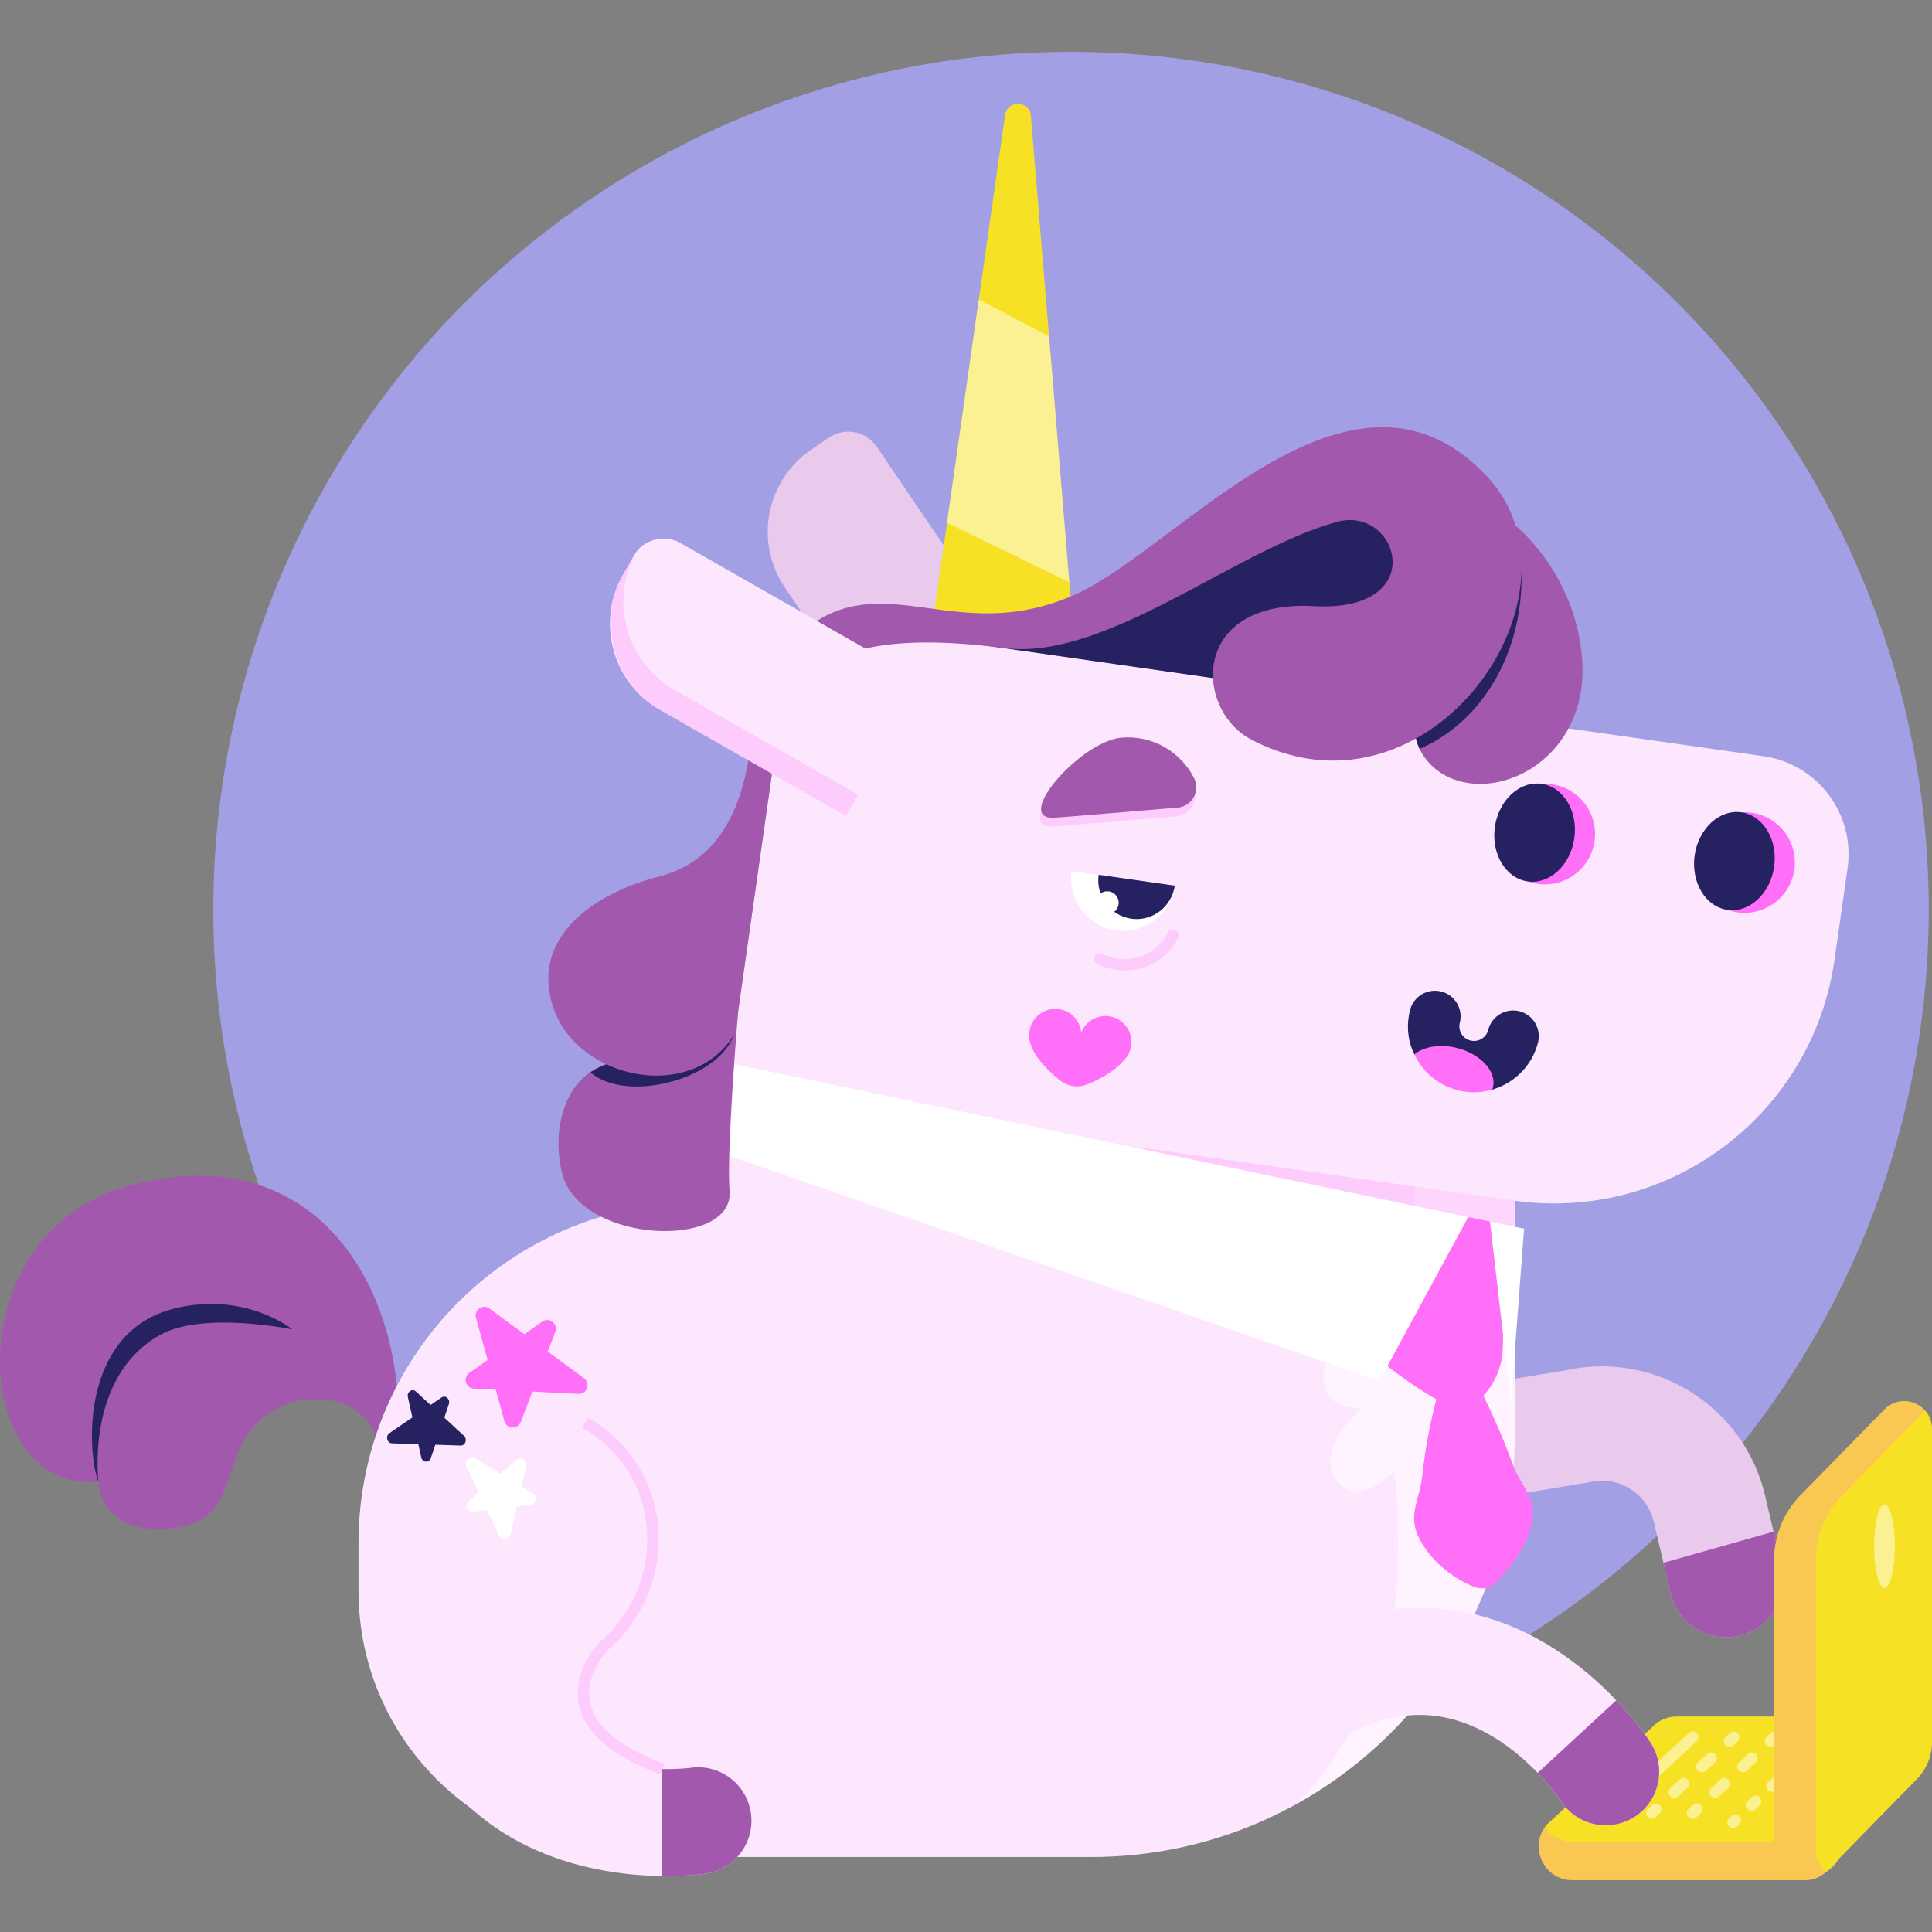
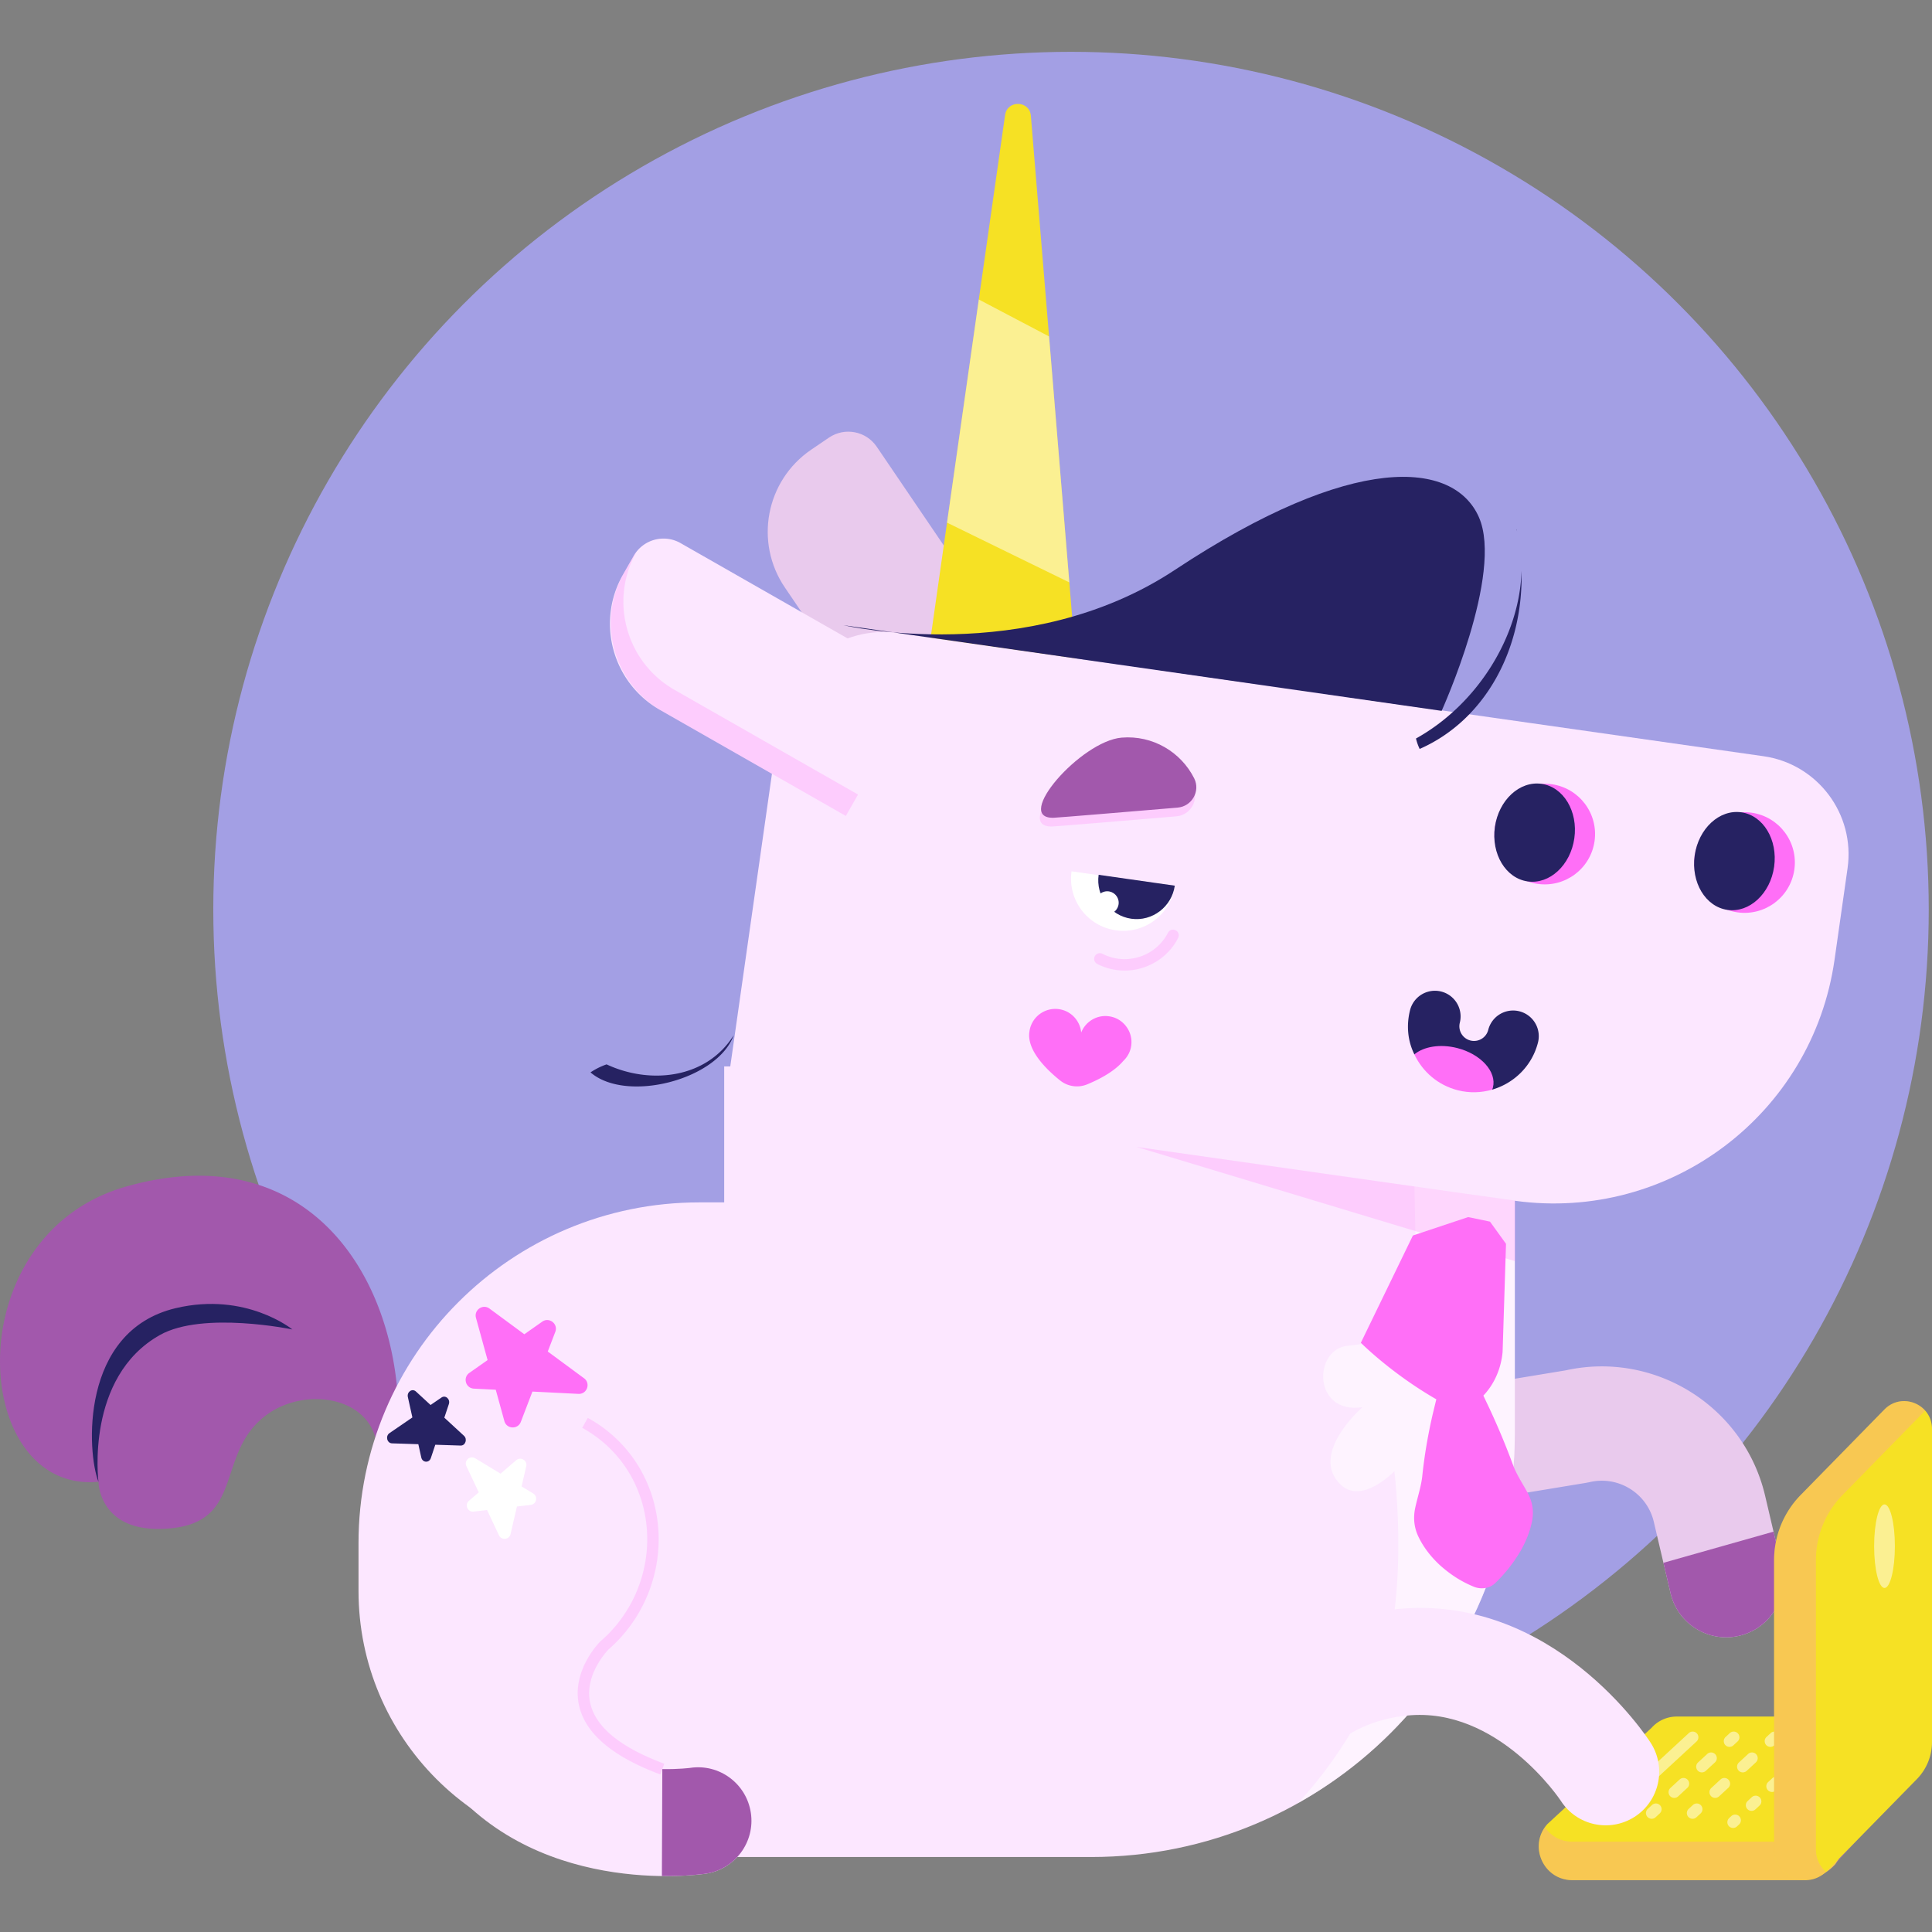
<svg xmlns="http://www.w3.org/2000/svg" width="512" height="512" x="0" y="0" viewBox="0 0 512 512" style="enable-background:new 0 0 512 512" xml:space="preserve" class="">
  <rect x="0" y="0" width="512" height="512" fill="#808080" stroke="none" />
  <g>
    <circle cx="283.832" cy="241.042" r="227.307" style="" fill="#a39fe4" data-original="#92dcdd" class="" opacity="1" />
    <path d="M465.147 431.808a15.187 15.187 0 0 1-4.226 1.69c-8.145 1.91-16.296-3.144-18.207-11.287l-4.432-18.893c-1.779-7.587-9.4-12.314-16.988-10.54l-.984.194-56.564 9.331c-8.255 1.362-16.048-4.225-17.409-12.478-1.364-8.255 4.227-16.05 12.478-17.409l56.12-9.259c23.663-5.229 47.292 9.583 52.841 33.242l4.432 18.891c1.552 6.62-1.495 13.244-7.061 16.518z" style="" fill="#e9caed" data-original="#ff8b9f" class="" opacity="1" />
    <path d="m440.825 414.158 1.889 8.054c1.911 8.143 10.062 13.197 18.207 11.287a15.175 15.175 0 0 0 4.226-1.69c5.566-3.275 8.613-9.898 7.06-16.517l-2.203-9.391-29.179 8.257zM101.575 402.24l-2.444 1.22s.781-9.843.879-18.247c.169-14.564-17.949-18.076-28.77-10.673-14.376 9.834-6.077 28.31-25.568 30.43-19.491 2.12-19.577-12.286-19.577-12.286-33.992 3.202-38.02-65.424 7.386-78.249 59.948-16.933 82.089 45.265 68.094 87.805z" style="" fill="#a258ac" data-original="#4846c2" class="" opacity="1" />
    <path d="M26.094 392.685s-3.565-27.764 16.314-38.909c11.408-6.395 35.078-1.457 35.078-1.457s-12.294-10.046-30.895-5.65c-25.495 6.025-23.542 38.37-20.497 46.016z" fill="#262262" data-original="#000000" class="" opacity="1" />
    <path d="m219.69 115.97-4.706 3.196c-12.016 8.161-15.142 24.518-6.981 36.534l31.85 46.897 33.999-23.09-41.508-61.119c-2.827-4.162-8.493-5.245-12.654-2.418z" style="" fill="#e9caed" data-original="#ff8b9f" class="" opacity="1" />
    <path d="m246.098 172.74 20.26-142.249c.578-4.06 6.498-3.884 6.835.203l12.153 147.455-39.248-5.409z" style="" fill="#f6e124" data-original="#fbc900" class="" opacity="1" />
    <g style="opacity:0.5;">
      <path d="m278.011 89.158-18.615-9.788-8.422 59.136 32.41 15.842z" style="" fill="#ffffff" data-original="#ffffff" class="" />
    </g>
    <path d="m467.335 200.404-229.149-32.637c-15.318-2.182-29.505 8.467-31.687 23.786l-12.968 91.052h-1.612v36.042h-6.613c-49.869 0-90.296 40.427-90.296 90.296v12.667c0 38.945 31.571 70.516 70.516 70.516H289.189c61.995 0 112.251-50.257 112.251-112.251v-61.662c40.992 5.669 78.89-22.863 84.731-63.871l3.453-24.244c2.045-14.355-7.934-27.649-22.289-29.694z" style="" fill="#fce7ff" data-original="#ffb2b9" class="" opacity="1" />
    <g style="opacity:0.22;">
      <path d="M298.029 257.211c-2.452 0-4.937-.566-7.263-1.763a1.515 1.515 0 0 1 1.384-2.695c6.322 3.253 14.114.762 17.374-5.563a1.506 1.506 0 0 1 2.038-.652 1.512 1.512 0 0 1 .654 2.04c-2.821 5.481-8.409 8.633-14.187 8.633z" style="" fill="#ff6ff7" data-original="#ff3482" class="" opacity="1" />
    </g>
    <g style="opacity:0.5;">
      <path d="M375.386 341.01c0 12.086-9.119 14.764-18.238 15.633-9.119.868-9.336 18.238 3.908 16.284 0 0-14.407 12.539-5.645 20.626 5.645 5.211 14.113-3.669 14.113-3.669s4.681 37.204-5.741 58.627c-7.204 14.808-15.412 24.653-19.798 29.325 34.276-19.215 57.455-55.872 57.455-97.961v-61.698l-26.612-3.746.558 26.579z" style="" fill="#ffffff" data-original="#ffffff" class="" />
    </g>
    <path d="m122.963 380.502-5.212-4.805 1.199-3.594c.436-1.308-.875-2.485-1.949-1.75l-2.896 1.982-3.875-3.573c-.984-.908-2.449.098-2.143 1.472l1.199 5.4-6.074 4.158c-1.119.766-.654 2.667.663 2.709l6.986.226.781 3.52c.312 1.405 2.086 1.515 2.538.157l1.178-3.532 6.713.217c1.262.042 1.86-1.695.892-2.587z" style="" fill="#262262" data-original="#160521" class="" opacity="1" />
    <path d="m141.303 395.787-3.079-1.869 1.233-5.334c.356-1.539-1.461-2.639-2.66-1.61l-4.147 3.56-6.715-4.077c-1.386-.842-3.02.628-2.329 2.095l3.268 6.94-2.596 2.229c-1.225 1.052-.347 3.055 1.257 2.867l3.543-.417 3.154 6.699c.662 1.405 2.725 1.184 3.074-.329l1.688-7.302 3.651-.43c1.545-.181 1.988-2.214.658-3.022z" style="" fill="#ffffff" data-original="#ffffff" class="" />
    <path d="m154.768 365.249-9.605-7.08 1.997-5.213c.812-2.117-1.61-4.005-3.466-2.701l-4.745 3.335-9.233-6.806c-1.755-1.294-4.156.356-3.578 2.458l3.077 11.189-4.834 3.397c-1.788 1.257-.977 4.064 1.206 4.174l5.79.291 2.284 8.305c.588 2.139 3.566 2.284 4.36.213l3.076-8.03 12.192.612c2.275.113 3.312-2.794 1.479-4.144zM299.836 275.714c-.178-2.806-2.131-5.308-4.818-6.136-3.625-1.116-7.208.82-8.49 4.051-.295-3.107-2.663-5.73-5.89-6.189a6.914 6.914 0 0 0-7.819 5.869c-.008.053 0 .104-.007.158l-.016-.002c-.693 4.867 4.504 9.953 8.133 12.858a7.128 7.128 0 0 0 7.185 1.044c3.041-1.255 7.16-3.346 9.553-6.193 1.413-1.334 2.311-3.231 2.169-5.46z" style="" fill="#ff6ff7" data-original="#ff3482" class="" opacity="1" />
    <g style="opacity:0.22;">
      <path d="M401.551 318.176c-.579 0-100.385-14.238-100.385-14.238l100.385 30.305v-16.067z" style="" fill="#ff6ff7" data-original="#ff3482" class="" opacity="1" />
    </g>
    <path d="M223.587 165.698s48.627 11.242 87.75-14.655c47.407-31.381 73.933-28.998 80.572-14.016 6.639 14.982-9.859 51.357-9.859 51.357l-158.463-22.686z" style="" fill="#262262" data-original="#160521" class="" opacity="1" />
-     <path d="M419.274 174.668c-1.493-19.661-13.411-31.715-17.643-35.411a33.391 33.391 0 0 0-7.737-13.183c-36.259-38.198-81.92 19.774-109.474 31.707-27.554 11.933-45.37-3.36-63.998 4.666-4.894 2.109-8.478 5.368-11.072 9.086l.102-.718s-8.073 9.338-10.503 26.976c-2.43 17.638-9.04 30.649-24.547 34.581-15.507 3.932-34.233 15.301-27.777 34.643 2.275 6.816 7.587 11.945 13.961 14.974-10.919 3.804-14.456 17.035-11.667 28.776 4.496 18.921 45.665 20.451 44.429 4.854-.869-10.967 2.304-47.908 2.304-47.908v.001l10.006-70.253c4.253-15.322 9.152-32.335 60.394-25.721 27.063 3.493 61.479-26.177 88.395-33.466 16.145-4.372 24.869 24.021-6.254 22.356-32.678-1.748-31.819 27.392-16.586 35.36 15.78 8.254 31.172 6.643 43.633-.271 1.161 4.768 4.656 8.39 8.71 10.255 14.5 6.674 37.241-6.054 35.324-31.304z" style="" fill="#a258ac" data-original="#4846c2" class="" opacity="1" />
    <path d="M402.036 140.786c-.032-.157-.048-.314-.081-.471l-.061-.065c.049.178.095.357.142.536zM403.215 151.283c-.437 17.239-11.667 35.381-27.967 44.429.236.969.559 1.896.974 2.765 17.416-7.645 27.548-26.548 26.993-47.194zM195.662 267.643l.019-.134-.019.134zM160.752 282.07a18.691 18.691 0 0 0-4.263 2.121c9.444 8.178 33.627 2.038 37.955-9.854-7.206 11.542-22.164 13.129-33.692 7.733zM195.025 272.118c0-.001 0-.001 0 0l.557-3.909-.557 3.909zM195.653 267.711l.008-.057-.008.057z" fill="#262262" data-original="#000000" class="" opacity="1" />
    <path d="M475.522 230.458c-1.039 7.292-7.792 12.361-15.084 11.323-7.292-1.039-12.362-7.792-11.323-15.084 1.039-7.292 7.792-12.361 15.084-11.323 7.292 1.038 12.362 7.791 11.323 15.084z" style="" fill="#ff6ff7" data-original="#ff3482" class="" opacity="1" />
    <ellipse cx="459.64" cy="228.196" rx="13.061" ry="10.632" transform="rotate(-81.9 459.64 228.2)" fill="#262262" data-original="#000000" class="" opacity="1" />
    <path d="M422.574 222.916c-1.039 7.292-7.792 12.361-15.084 11.323-7.292-1.039-12.362-7.792-11.323-15.084 1.039-7.292 7.792-12.361 15.084-11.323 7.292 1.039 12.362 7.792 11.323 15.084z" style="" fill="#ff6ff7" data-original="#ff3482" class="" opacity="1" />
    <ellipse cx="406.693" cy="220.654" rx="13.061" ry="10.632" transform="rotate(-81.9 406.692 220.658)" fill="#262262" data-original="#000000" class="" opacity="1" />
    <path d="m167.926 147.324-2.819 4.941c-7.199 12.616-2.807 28.68 9.81 35.878l49.238 28.094 20.368-35.697-64.17-36.614a9.11 9.11 0 0 0-12.427 3.398z" style="" fill="#fce7ff" data-original="#ffb2b9" class="" opacity="1" />
    <g style="opacity:0.22;">
      <path d="M178.773 182.823c-12.856-7.335-17.353-23.671-10.098-36.55a9.34 9.34 0 0 0-.851 1.229l-2.425 4.249c-7.36 12.9-2.87 29.324 10.03 36.685l48.725 27.801 3.237-5.673-48.618-27.741z" style="" fill="#ff6ff7" data-original="#ff3482" class="" opacity="1" />
    </g>
    <path d="m386.901 281.137-12.078-1.719c-1.747-3.51-2.177-7.632-1.143-11.721a6.8 6.8 0 0 1 13.186 3.332 3.888 3.888 0 0 0 2.815 4.717 3.888 3.888 0 0 0 4.717-2.814 6.8 6.8 0 0 1 13.186 3.332c-1.576 6.239-6.376 10.832-12.152 12.504l-8.531-7.631z" fill="#262262" data-original="#000000" class="" opacity="1" />
    <path d="M374.817 279.417c2.155 4.572 6.26 8.184 11.531 9.516 3.107.785 6.228.665 9.105-.167.069-.184.139-.366.187-.559 1.059-4.191-3.191-8.879-9.493-10.472-4.511-1.139-8.84-.377-11.33 1.682z" style="" fill="#ff6ff7" data-original="#ff3482" class="" opacity="1" />
    <path d="M96.616 422.504c-1.029-6.884-.922-11.295-.908-11.752l28.331.919c.002.091-.155 20.351 14.888 41.073 14.263 19.647 43.686 15.802 43.981 15.761 7.741-1.158 14.922 4.185 16.079 11.926 1.158 7.742-4.215 14.961-11.956 16.119-1.89.283-46.585 6.536-71.042-27.153-13.007-17.915-17.697-35.683-19.373-46.893z" style="" fill="#fce7ff" data-original="#ffb2b9" class="" opacity="1" />
    <path d="M175.521 468.825c4.388.072 7.295-.307 7.386-.32 7.741-1.158 14.922 4.185 16.079 11.926 1.158 7.742-4.215 14.961-11.956 16.119-.569.085-5.025.705-11.622.621l.113-28.346z" style="" fill="#a258ac" data-original="#4846c2" class="" opacity="1" />
    <g style="opacity:0.22;">
      <path d="M174.996 470.245c-12.685-4.713-19.939-10.882-21.557-18.34-1.991-9.165 5.337-16.596 5.65-16.907l.272-.246c8.354-7.283 12.866-18.254 12.073-29.348-.763-10.674-6.242-20.057-15.034-25.748a37.011 37.011 0 0 0-2.106-1.265l1.47-2.648c.778.433 1.538.889 2.281 1.368 9.6 6.212 15.582 16.445 16.413 28.076.858 12.037-4.038 23.942-13.102 31.845-.192.173-6.603 6.712-4.952 14.249 1.396 6.374 8.005 11.799 19.646 16.123l-1.054 2.841z" style="" fill="#ff6ff7" data-original="#ff3482" class="" opacity="1" />
    </g>
    <path d="M283.972 230.909c-1.076 7.556 4.177 14.555 11.734 15.631 7.556 1.076 14.555-4.177 15.631-11.734l-27.365-3.897z" style="" fill="#ffffff" data-original="#ffffff" class="" />
    <path d="M291.152 231.832c-.795 5.582 3.056 10.847 8.638 11.642 5.582.795 10.751-3.182 11.546-8.764" style="" fill="#262262" data-original="#160521" class="" opacity="1" />
    <circle cx="293.425" cy="239.235" r="3.039" style="" fill="#ffffff" data-original="#ffffff" class="" />
    <path d="M404.799 395.545c-1.293-2.408-2.919-4.796-3.823-7.289a195.676 195.676 0 0 0-6.238-14.969c-.545-1.144-1.086-2.29-1.63-3.437 2.957-3.115 4.712-7.256 5.098-11.592l.902-28.633-4.244-5.881-5.788-1.206-14.643 4.886-13.795 28.425s8.026 8.093 20.003 14.984c-.329 1.332-.649 2.665-.97 4.001-1.256 5.446-2.186 10.887-2.754 16.33-.282 2.719-1.238 5.537-1.847 8.333-.617 2.797-.324 5.497.979 8.053 1.274 2.556 3.134 5.03 5.674 7.361 2.297 2.014 4.96 3.973 8.8 5.569a5.745 5.745 0 0 0 3.383.312 4.825 4.825 0 0 0 2.355-1.266c3.112-3.024 4.975-5.656 6.56-8.252 1.646-2.841 2.684-5.551 3.191-8.187.524-2.637.098-5.136-1.213-7.542z" style="" fill="#ff6ff7" data-original="#ff3482" class="" opacity="1" />
-     <path d="m365.55 365.988-172.201-59.64 1.274-24.325L389.09 322.54zM394.864 323.743l9.035 1.882-3.488 46.232z" style="" fill="#ffffff" data-original="#ffffff" class="" />
    <g style="opacity:0.22;">
      <path d="M311.743 216.342c3.786-.319 6.105-4.363 4.4-7.758-3.497-6.965-10.973-11.469-19.217-10.791-10.837.892-28.875 21.593-18.008 21.237 1.288-.043 22.03-1.78 32.825-2.688z" style="" fill="#ff6ff7" data-original="#ff3482" class="" opacity="1" />
    </g>
    <path d="M312.072 214.026c3.786-.319 6.105-4.363 4.4-7.758-3.497-6.965-10.973-11.469-19.217-10.79-10.837.892-28.875 21.593-18.007 21.237 1.288-.043 22.03-1.781 32.824-2.689z" style="" fill="#a258ac" data-original="#4846c2" class="" opacity="1" />
    <path d="M476.885 498.265h-60.169c-7.717 0-11.791-9.138-6.632-14.878l27.627-25.526a8.915 8.915 0 0 1 6.632-2.956H512l-25.645 39.139a12.735 12.735 0 0 1-9.47 4.221z" style="" fill="#f6e124" data-original="#fbc900" class="" opacity="1" />
    <g style="opacity:0.5;">
      <path d="M426.844 481.998a1.513 1.513 0 0 1-1.026-2.627l21.735-20.086a1.513 1.513 0 1 1 2.053 2.224l-21.735 20.086c-.29.27-.66.403-1.027.403z" style="" fill="#ffffff" data-original="#ffffff" class="" />
    </g>
    <g style="opacity:0.5;">
      <path d="M458.335 462.941a1.515 1.515 0 0 1-1.029-2.627l1.112-1.028a1.515 1.515 0 0 1 2.059 2.224l-1.112 1.028c-.293.27-.663.403-1.03.403zM443.701 476.463a1.512 1.512 0 0 1-1.026-2.627l2.441-2.254a1.512 1.512 0 1 1 2.053 2.224l-2.441 2.254c-.291.27-.661.403-1.027.403zm7.318-6.761a1.515 1.515 0 0 1-1.029-2.627l2.438-2.254a1.515 1.515 0 0 1 2.059 2.224l-2.438 2.254c-.293.27-.663.403-1.03.403zM437.713 481.998a1.515 1.515 0 0 1-1.029-2.627l1.112-1.028a1.515 1.515 0 0 1 2.059 2.224l-1.112 1.028c-.294.27-.663.403-1.03.403z" style="" fill="#ffffff" data-original="#ffffff" class="" />
    </g>
    <g style="opacity:0.5;">
      <path d="M469.175 462.941a1.515 1.515 0 0 1-1.029-2.627l1.112-1.028a1.515 1.515 0 0 1 2.059 2.224l-1.112 1.028c-.294.27-.663.403-1.03.403zM454.54 476.463a1.512 1.512 0 0 1-1.026-2.627l2.441-2.254a1.512 1.512 0 1 1 2.053 2.224l-2.441 2.254c-.291.27-.66.403-1.027.403zm7.319-6.761a1.515 1.515 0 0 1-1.029-2.627l2.438-2.254a1.515 1.515 0 0 1 2.059 2.224l-2.438 2.254c-.294.27-.663.403-1.03.403zM448.549 481.998a1.515 1.515 0 0 1-1.029-2.627l1.112-1.028a1.515 1.515 0 0 1 2.059 2.224l-1.112 1.028c-.293.27-.663.403-1.03.403z" style="" fill="#ffffff" data-original="#ffffff" class="" />
    </g>
    <g style="opacity:0.5;">
      <path d="M480.464 464.856c-.408 0-.814-.164-1.112-.488a1.513 1.513 0 0 1 .086-2.14l.556-.513a1.517 1.517 0 0 1 2.139.087c.568.614.53 1.572-.086 2.14l-.556.513a1.515 1.515 0 0 1-1.027.401zM464.181 479.902a1.513 1.513 0 0 1-1.026-2.627l1.086-1.003a1.513 1.513 0 1 1 2.053 2.224l-1.086 1.003c-.29.27-.66.403-1.027.403zm5.426-5.014a1.513 1.513 0 0 1-1.026-2.627l1.086-1.003a1.513 1.513 0 1 1 2.053 2.224l-1.086 1.003c-.291.27-.661.403-1.027.403zm5.428-5.016a1.513 1.513 0 0 1-1.026-2.627l1.086-1.003a1.513 1.513 0 1 1 2.053 2.224l-1.086 1.003c-.29.27-.66.403-1.027.403zM459.282 484.429a1.51 1.51 0 0 1-1.112-.485 1.518 1.518 0 0 1 .083-2.142l.556-.515a1.518 1.518 0 0 1 2.142.083c.568.615.53 1.572-.083 2.142l-.556.515c-.293.269-.66.402-1.03.402z" style="" fill="#ffffff" data-original="#ffffff" class="" />
    </g>
    <g style="opacity:0.22;">
      <path d="M486.355 483.848a12.731 12.731 0 0 1-9.47 4.221h-60.169c-3.195 0-5.75-1.578-7.299-3.821-4.07 5.747-.045 14.015 7.299 14.015h60.169c3.612 0 7.055-1.534 9.47-4.221l24.685-27.464h-9.164l-15.521 17.27z" style="" fill="#ff6ff7" data-original="#ff3482" class="" opacity="1" />
    </g>
    <path d="m499.39 373.53-22.193 22.665a24.68 24.68 0 0 0-7.046 17.266v76.597c0 7.338 8.907 10.973 14.041 5.73l23.796-24.302a14.051 14.051 0 0 0 4.012-9.832v-82.978c0-6.59-8-9.854-12.61-5.146z" style="" fill="#f6e124" data-original="#fbc900" class="" opacity="1" />
    <g style="opacity:0.22;">
      <path d="M481.239 490.058v-76.597a24.676 24.676 0 0 1 7.046-17.266l21.899-22.364c-2.631-2.968-7.547-3.616-10.793-.301l-22.193 22.665a24.68 24.68 0 0 0-7.046 17.266v76.597c0 7.192 8.548 10.805 13.722 6.009-1.579-1.436-2.635-3.497-2.635-6.009z" style="" fill="#ff6ff7" data-original="#ff3482" class="" opacity="1" />
    </g>
    <g style="opacity:0.5;">
      <ellipse cx="499.413" cy="409.752" rx="2.75" ry="11.075" style="" fill="#ffffff" data-original="#ffffff" class="" />
    </g>
    <path d="M352.392 463.421c4.673-4.25 11.268-7.842 20.489-8.781 24.051-2.452 40.583 22.331 40.747 22.582 4.224 6.59 12.972 8.479 19.562 4.256 6.59-4.224 8.49-13.019 4.266-19.61-1.039-1.621-25.93-39.656-67.448-35.43-45.591 4.647-55.459 46.396-55.857 48.17l38.241-11.187z" style="" fill="#fce7ff" data-original="#ffb2b9" class="" opacity="1" />
-     <path d="m428.328 450.597-20.829 19.235c3.883 4.03 6.07 7.299 6.129 7.389 4.224 6.59 12.972 8.479 19.562 4.256 6.59-4.224 8.49-13.019 4.266-19.61-.355-.552-3.496-5.356-9.128-11.27z" style="" fill="#a258ac" data-original="#4846c2" class="" opacity="1" />
  </g>
</svg>